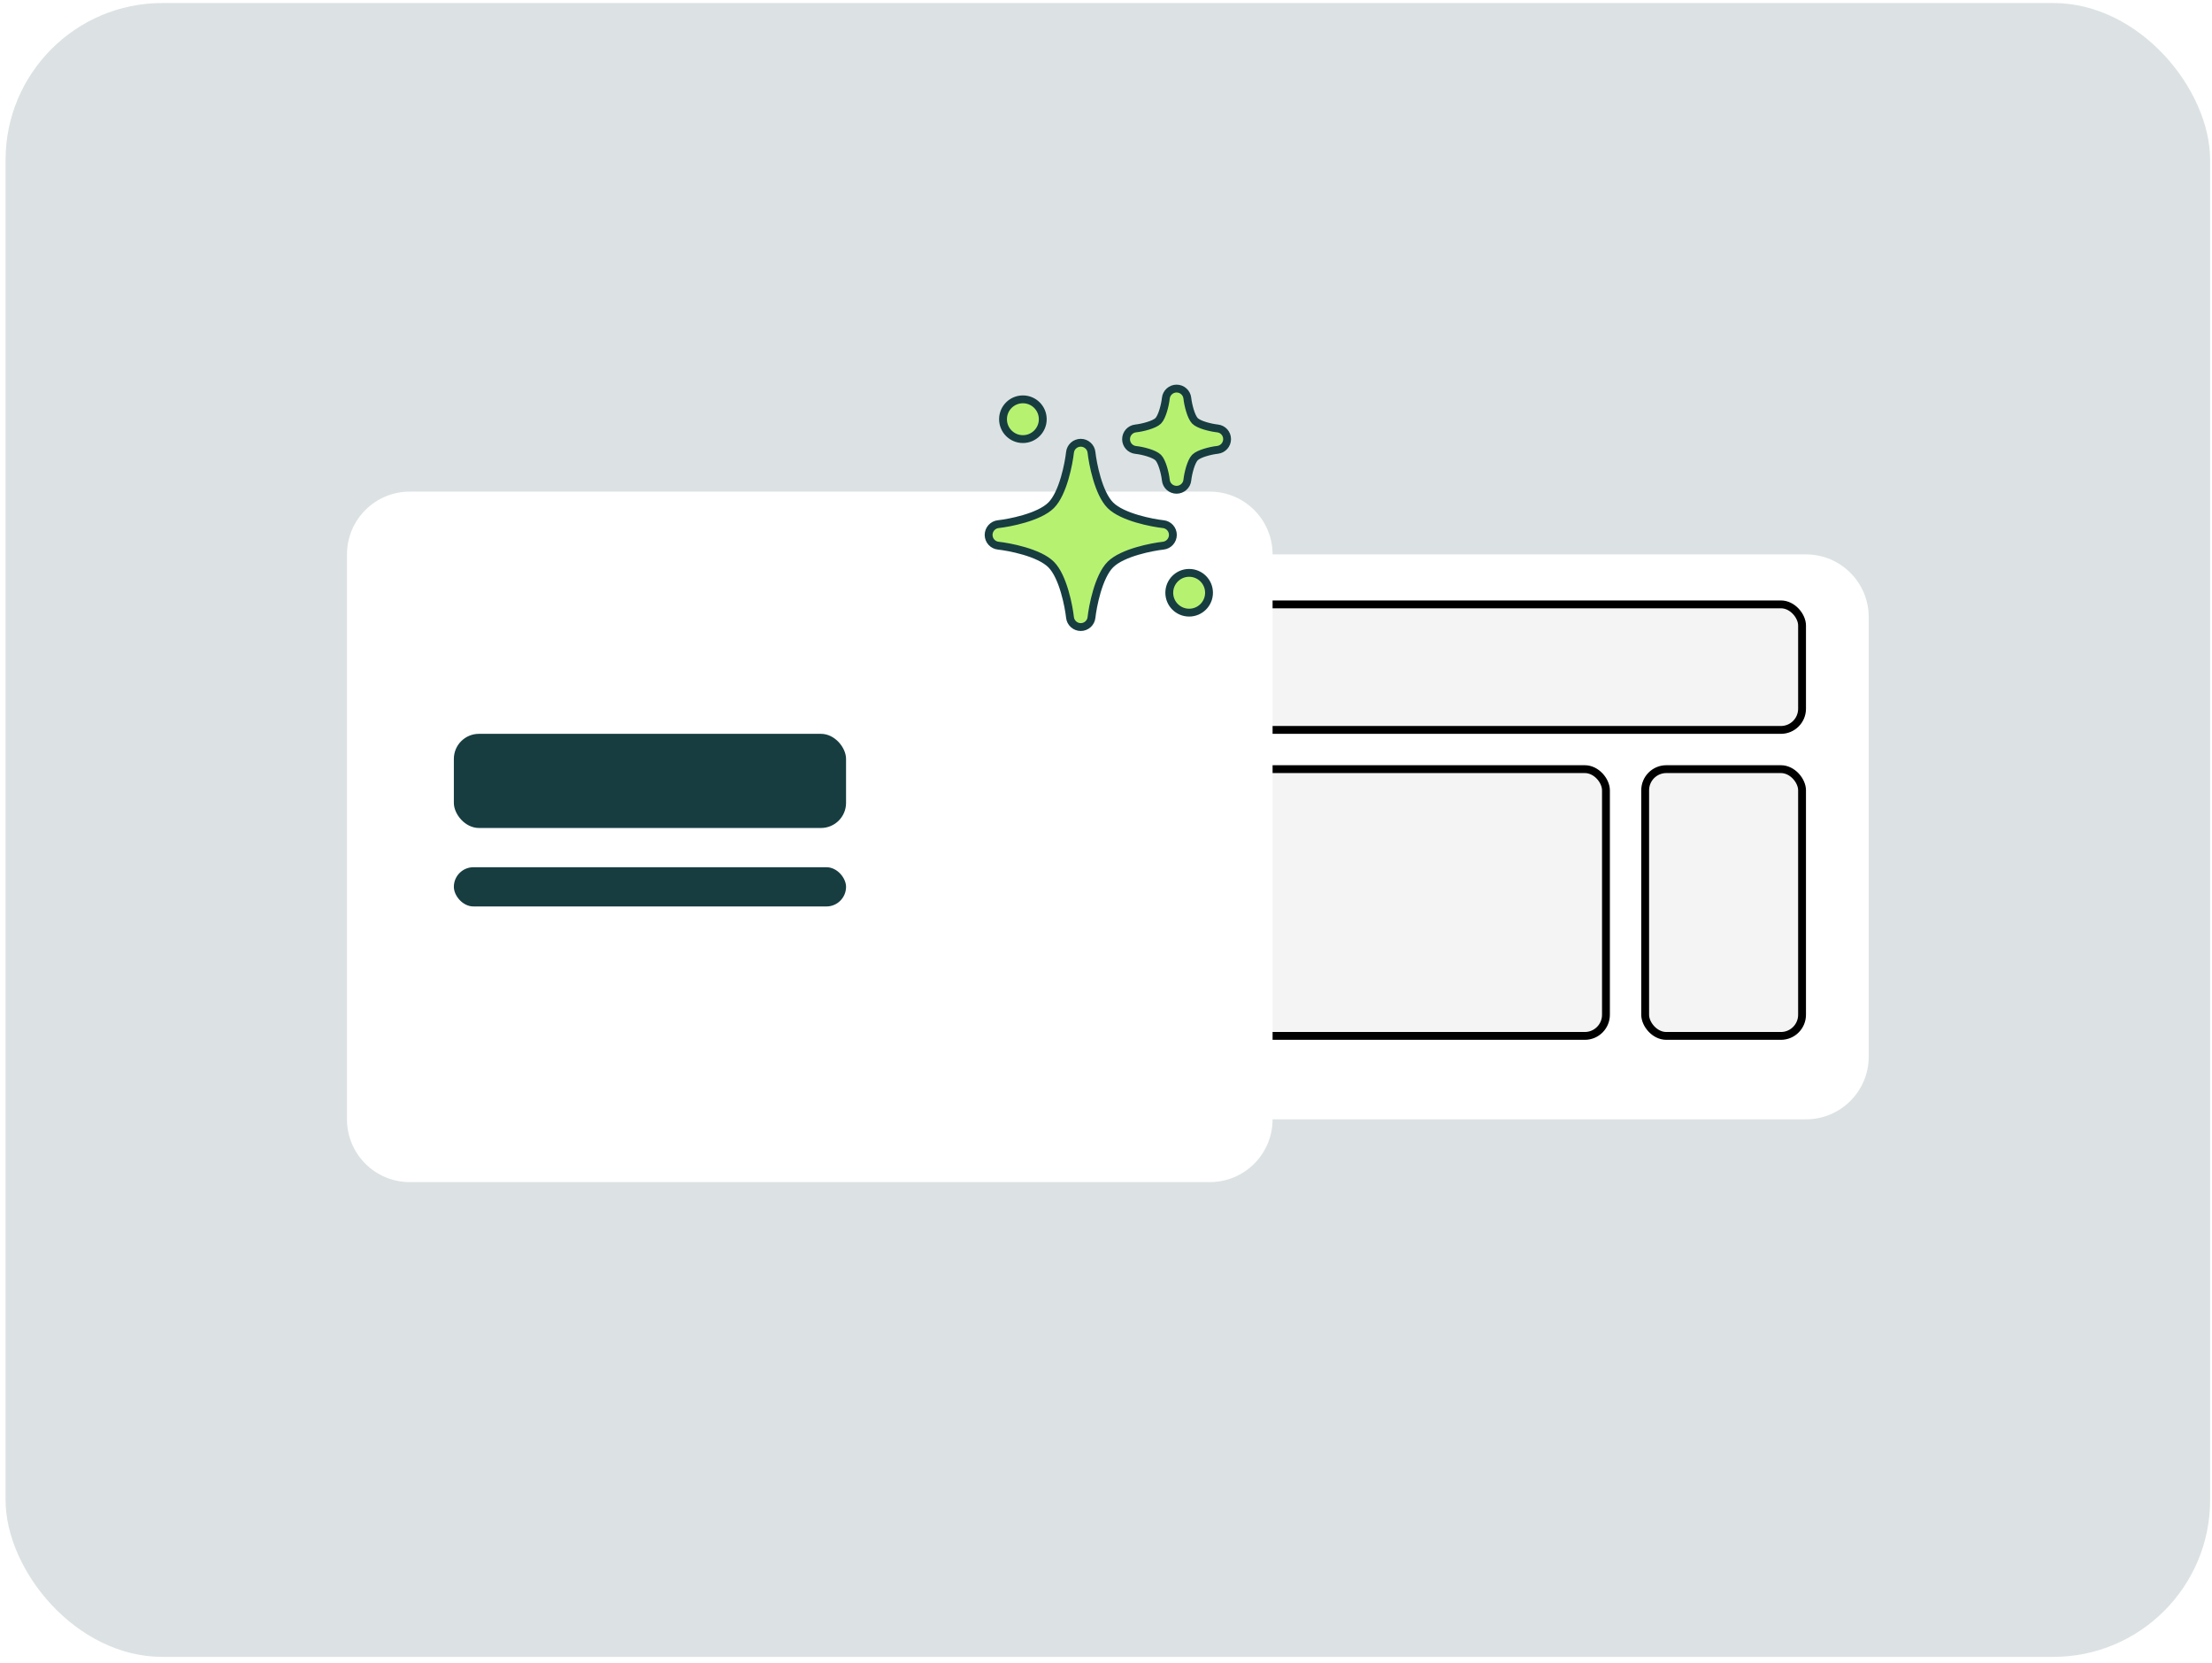
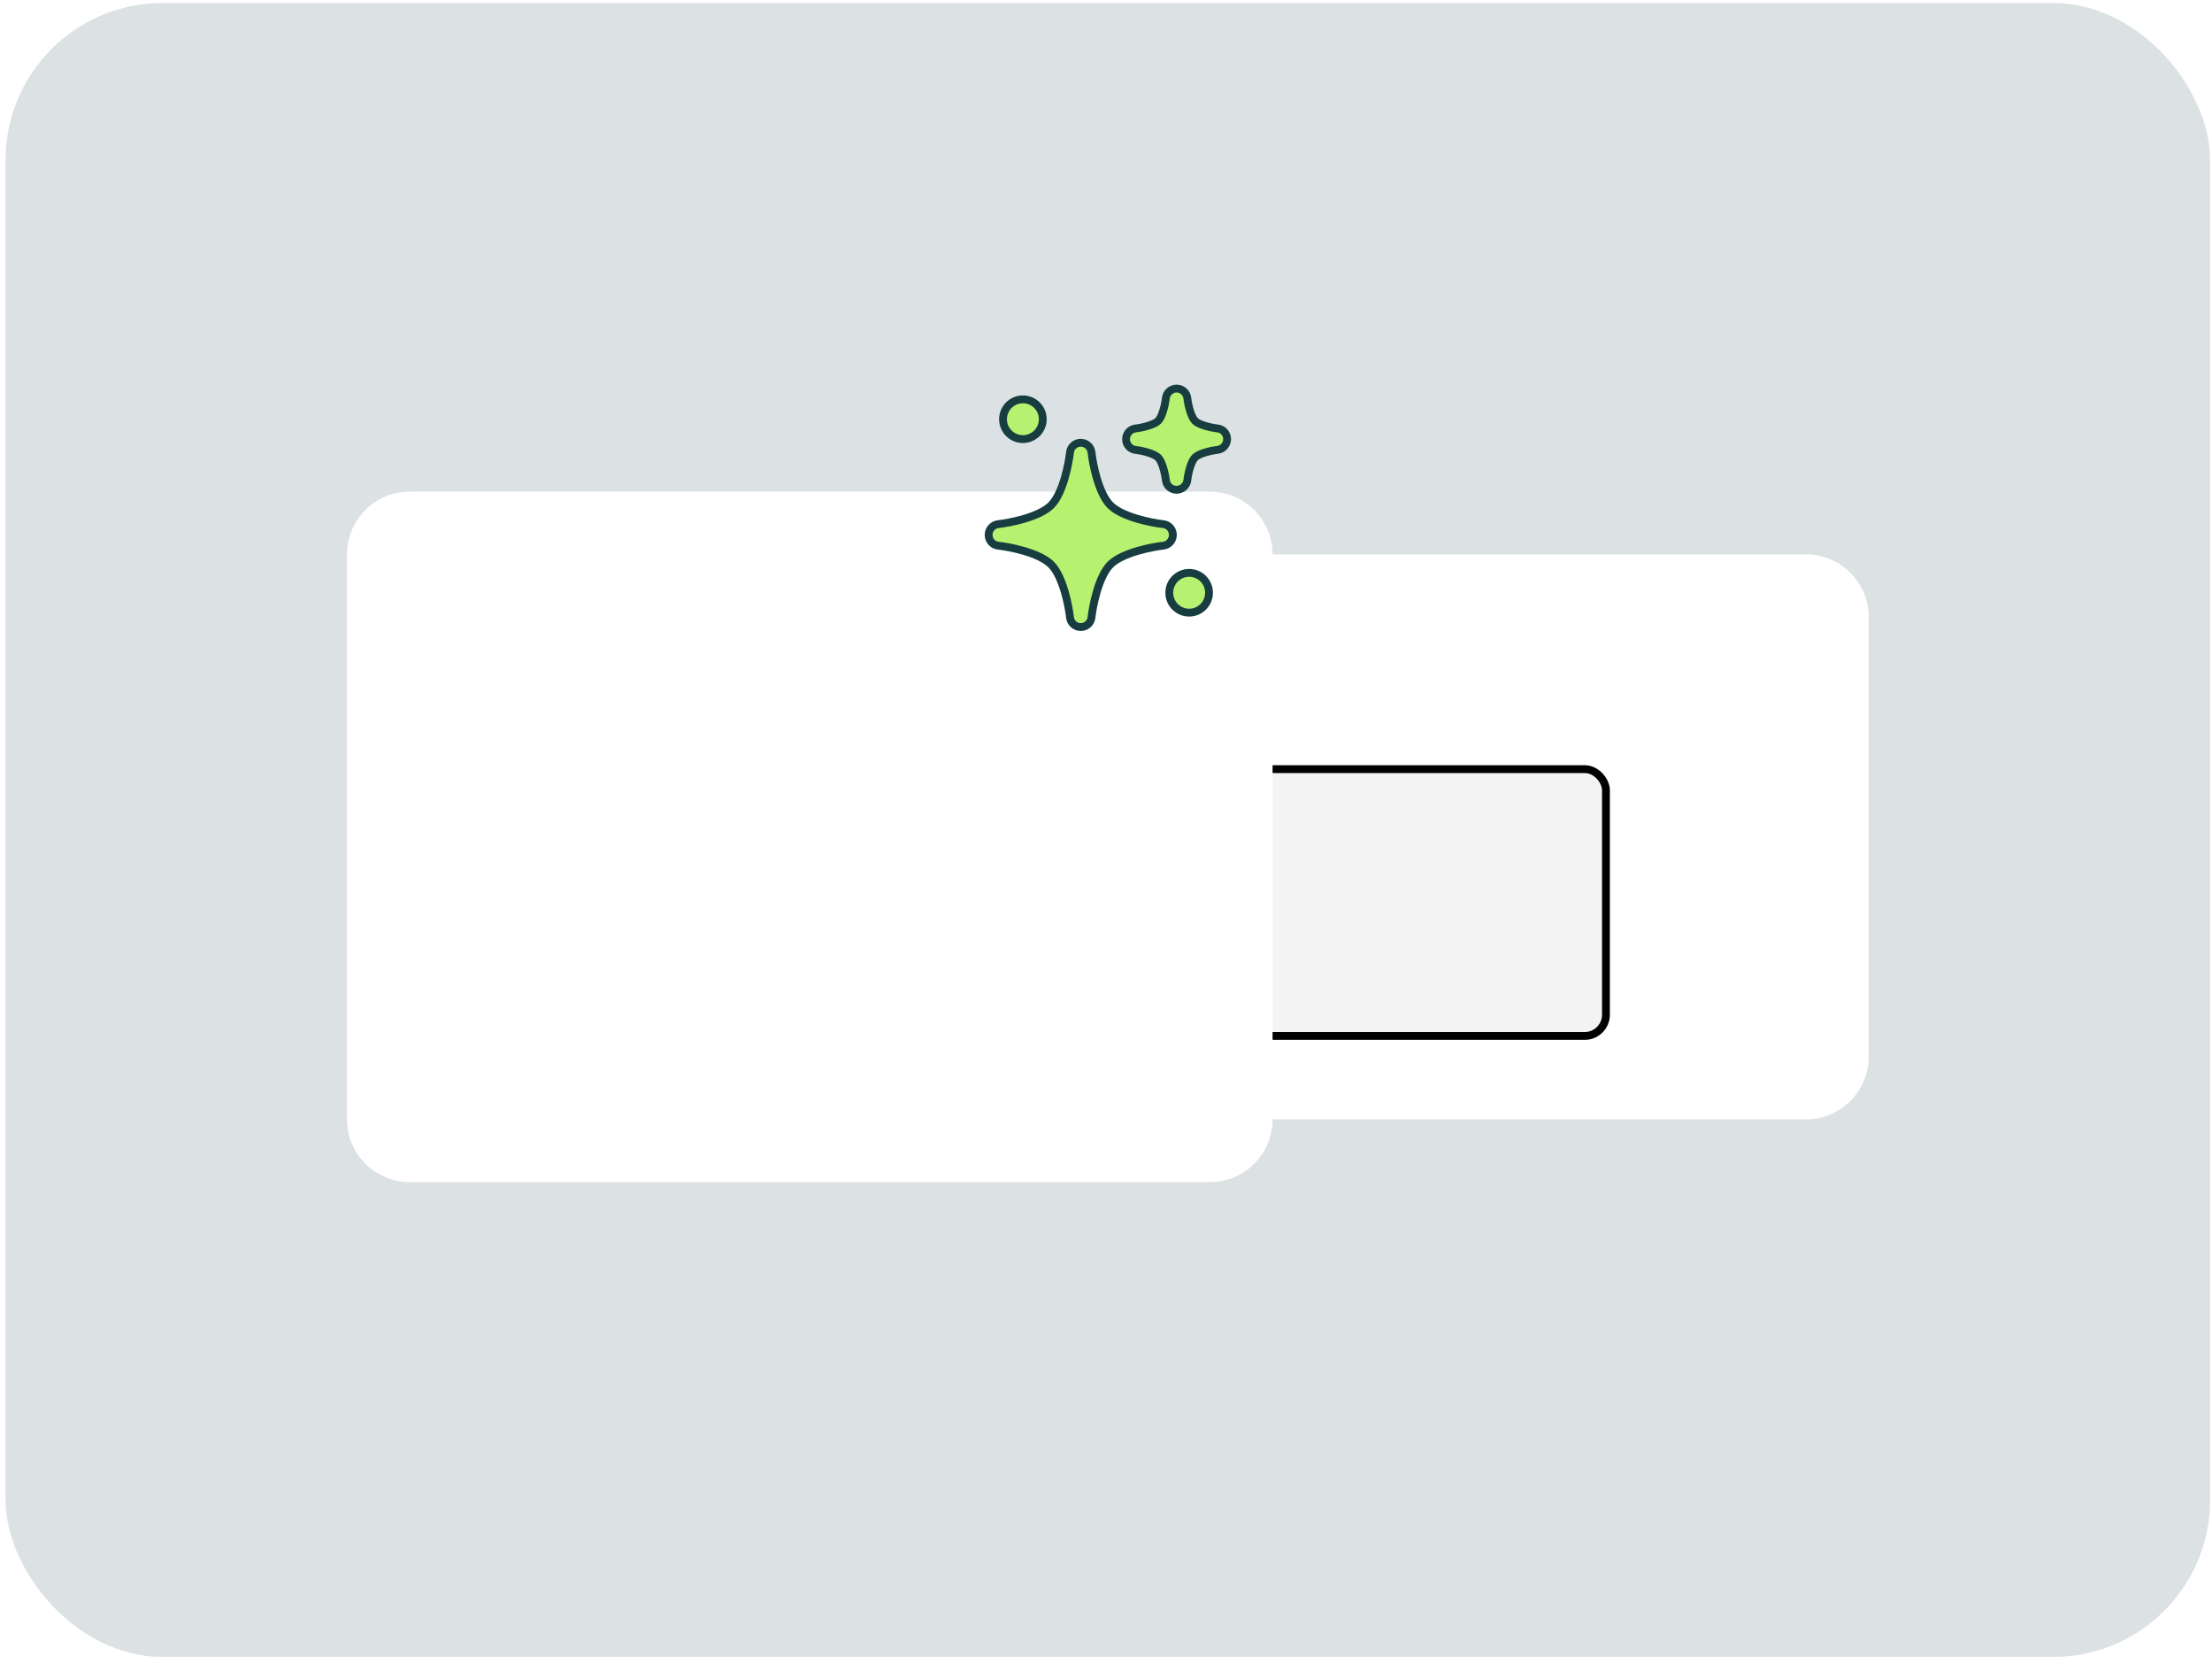
<svg xmlns="http://www.w3.org/2000/svg" width="282" height="212" viewBox="0 0 282 212" fill="none">
  <rect x="0.709" y="0.383" width="281.053" height="210.79" rx="20" fill="#DCE2E3" />
  <g filter="url(#filter0_dd_4583_1003)">
    <path d="M142.237 76.528C142.237 72.11 145.818 68.528 150.237 68.528H230.237C234.655 68.528 238.237 72.11 238.237 76.528V132.528C238.237 136.947 234.655 140.528 230.237 140.528H150.237C145.818 140.528 142.237 136.947 142.237 132.528V76.528Z" fill="white" />
  </g>
-   <rect x="150.737" y="77.028" width="79" height="16" rx="2.696" fill="#F4F4F4" stroke="black" />
  <rect x="150.737" y="98.028" width="54" height="34" rx="2.696" fill="#F4F4F4" stroke="black" />
-   <rect x="209.737" y="98.028" width="20" height="34" rx="2.696" fill="#F4F4F4" stroke="black" />
  <g filter="url(#filter1_dd_4583_1003)">
    <path d="M44.237 68.528C44.237 64.11 47.818 60.528 52.237 60.528H154.237C158.655 60.528 162.237 64.11 162.237 68.528V140.528C162.237 144.947 158.655 148.528 154.237 148.528H52.237C47.818 148.528 44.237 144.947 44.237 140.528V68.528Z" fill="white" />
  </g>
-   <rect x="57.86" y="93.528" width="50" height="12" rx="3.196" fill="#173D41" />
-   <rect x="57.86" y="110.528" width="50" height="5" rx="2.5" fill="#173D41" />
  <path d="M156.438 55.964C156.438 56.673 155.905 57.264 155.204 57.336C154.347 57.429 152.835 57.807 152.338 58.311C151.841 58.819 151.463 60.32 151.37 61.188C151.298 61.889 150.697 62.422 149.998 62.422C149.289 62.422 148.699 61.889 148.627 61.188C148.533 60.331 148.155 58.819 147.658 58.322C147.151 57.815 145.65 57.437 144.793 57.347C144.091 57.275 143.558 56.684 143.558 55.975C143.558 55.266 144.091 54.675 144.793 54.604C145.65 54.51 147.162 54.132 147.658 53.635C148.155 53.139 148.533 51.627 148.627 50.759C148.699 50.057 149.3 49.524 149.998 49.524C150.707 49.524 151.298 50.057 151.37 50.759C151.463 51.616 151.841 53.128 152.338 53.635C152.835 54.143 154.347 54.51 155.214 54.604C155.916 54.676 156.438 55.266 156.438 55.964ZM149.527 68.174C149.527 67.465 148.994 66.875 148.292 66.803C146.939 66.655 143.094 65.935 141.557 64.398C140.016 62.858 139.3 59.017 139.152 57.663C139.08 56.961 138.479 56.429 137.781 56.429C137.079 56.429 136.481 56.961 136.409 57.663C136.262 59.017 135.542 62.861 134.005 64.398C132.464 65.939 128.623 66.655 127.27 66.803C126.568 66.875 126.035 67.476 126.035 68.174C126.035 68.884 126.568 69.474 127.27 69.546C128.623 69.694 132.457 70.403 134.005 71.951C135.546 73.491 136.262 77.332 136.409 78.686C136.481 79.388 137.083 79.92 137.781 79.92C138.483 79.92 139.08 79.388 139.152 78.686C139.3 77.332 140.02 73.488 141.557 71.951C143.098 70.41 146.939 69.694 148.292 69.546C148.994 69.474 149.527 68.873 149.527 68.174ZM151.6 73.012C150.2 73.012 149.066 74.146 149.066 75.547C149.066 76.947 150.2 78.081 151.6 78.081C153 78.081 154.134 76.947 154.134 75.547C154.134 74.146 153 73.012 151.6 73.012ZM130.405 55.964C131.805 55.964 132.939 54.83 132.939 53.43C132.939 52.03 131.805 50.896 130.405 50.896C129.005 50.896 127.871 52.03 127.871 53.43C127.871 54.83 129.005 55.964 130.405 55.964Z" fill="#B6F270" stroke="#173D41" />
  <defs>
    <filter id="filter0_dd_4583_1003" x="131.584" y="60.006" width="117.306" height="93.306" filterUnits="userSpaceOnUse" color-interpolation-filters="sRGB">
      <feFlood flood-opacity="0" result="BackgroundImageFix" />
      <feColorMatrix in="SourceAlpha" type="matrix" values="0 0 0 0 0 0 0 0 0 0 0 0 0 0 0 0 0 0 127 0" result="hardAlpha" />
      <feOffset dy="2.131" />
      <feGaussianBlur stdDeviation="5.327" />
      <feComposite in2="hardAlpha" operator="out" />
      <feColorMatrix type="matrix" values="0 0 0 0 0.09 0 0 0 0 0.239 0 0 0 0 0.255 0 0 0 0.1 0" />
      <feBlend mode="normal" in2="BackgroundImageFix" result="effect1_dropShadow_4583_1003" />
      <feColorMatrix in="SourceAlpha" type="matrix" values="0 0 0 0 0 0 0 0 0 0 0 0 0 0 0 0 0 0 127 0" result="hardAlpha" />
      <feOffset />
      <feGaussianBlur stdDeviation="0.5" />
      <feComposite in2="hardAlpha" operator="out" />
      <feColorMatrix type="matrix" values="0 0 0 0 0 0 0 0 0 0 0 0 0 0 0 0 0 0 0.2 0" />
      <feBlend mode="normal" in2="effect1_dropShadow_4583_1003" result="effect2_dropShadow_4583_1003" />
      <feBlend mode="normal" in="SourceGraphic" in2="effect2_dropShadow_4583_1003" result="shape" />
    </filter>
    <filter id="filter1_dd_4583_1003" x="33.584" y="52.006" width="139.306" height="109.306" filterUnits="userSpaceOnUse" color-interpolation-filters="sRGB">
      <feFlood flood-opacity="0" result="BackgroundImageFix" />
      <feColorMatrix in="SourceAlpha" type="matrix" values="0 0 0 0 0 0 0 0 0 0 0 0 0 0 0 0 0 0 127 0" result="hardAlpha" />
      <feOffset dy="2.131" />
      <feGaussianBlur stdDeviation="5.327" />
      <feComposite in2="hardAlpha" operator="out" />
      <feColorMatrix type="matrix" values="0 0 0 0 0.09 0 0 0 0 0.239 0 0 0 0 0.255 0 0 0 0.1 0" />
      <feBlend mode="normal" in2="BackgroundImageFix" result="effect1_dropShadow_4583_1003" />
      <feColorMatrix in="SourceAlpha" type="matrix" values="0 0 0 0 0 0 0 0 0 0 0 0 0 0 0 0 0 0 127 0" result="hardAlpha" />
      <feOffset />
      <feGaussianBlur stdDeviation="0.5" />
      <feComposite in2="hardAlpha" operator="out" />
      <feColorMatrix type="matrix" values="0 0 0 0 0 0 0 0 0 0 0 0 0 0 0 0 0 0 0.2 0" />
      <feBlend mode="normal" in2="effect1_dropShadow_4583_1003" result="effect2_dropShadow_4583_1003" />
      <feBlend mode="normal" in="SourceGraphic" in2="effect2_dropShadow_4583_1003" result="shape" />
    </filter>
  </defs>
</svg>